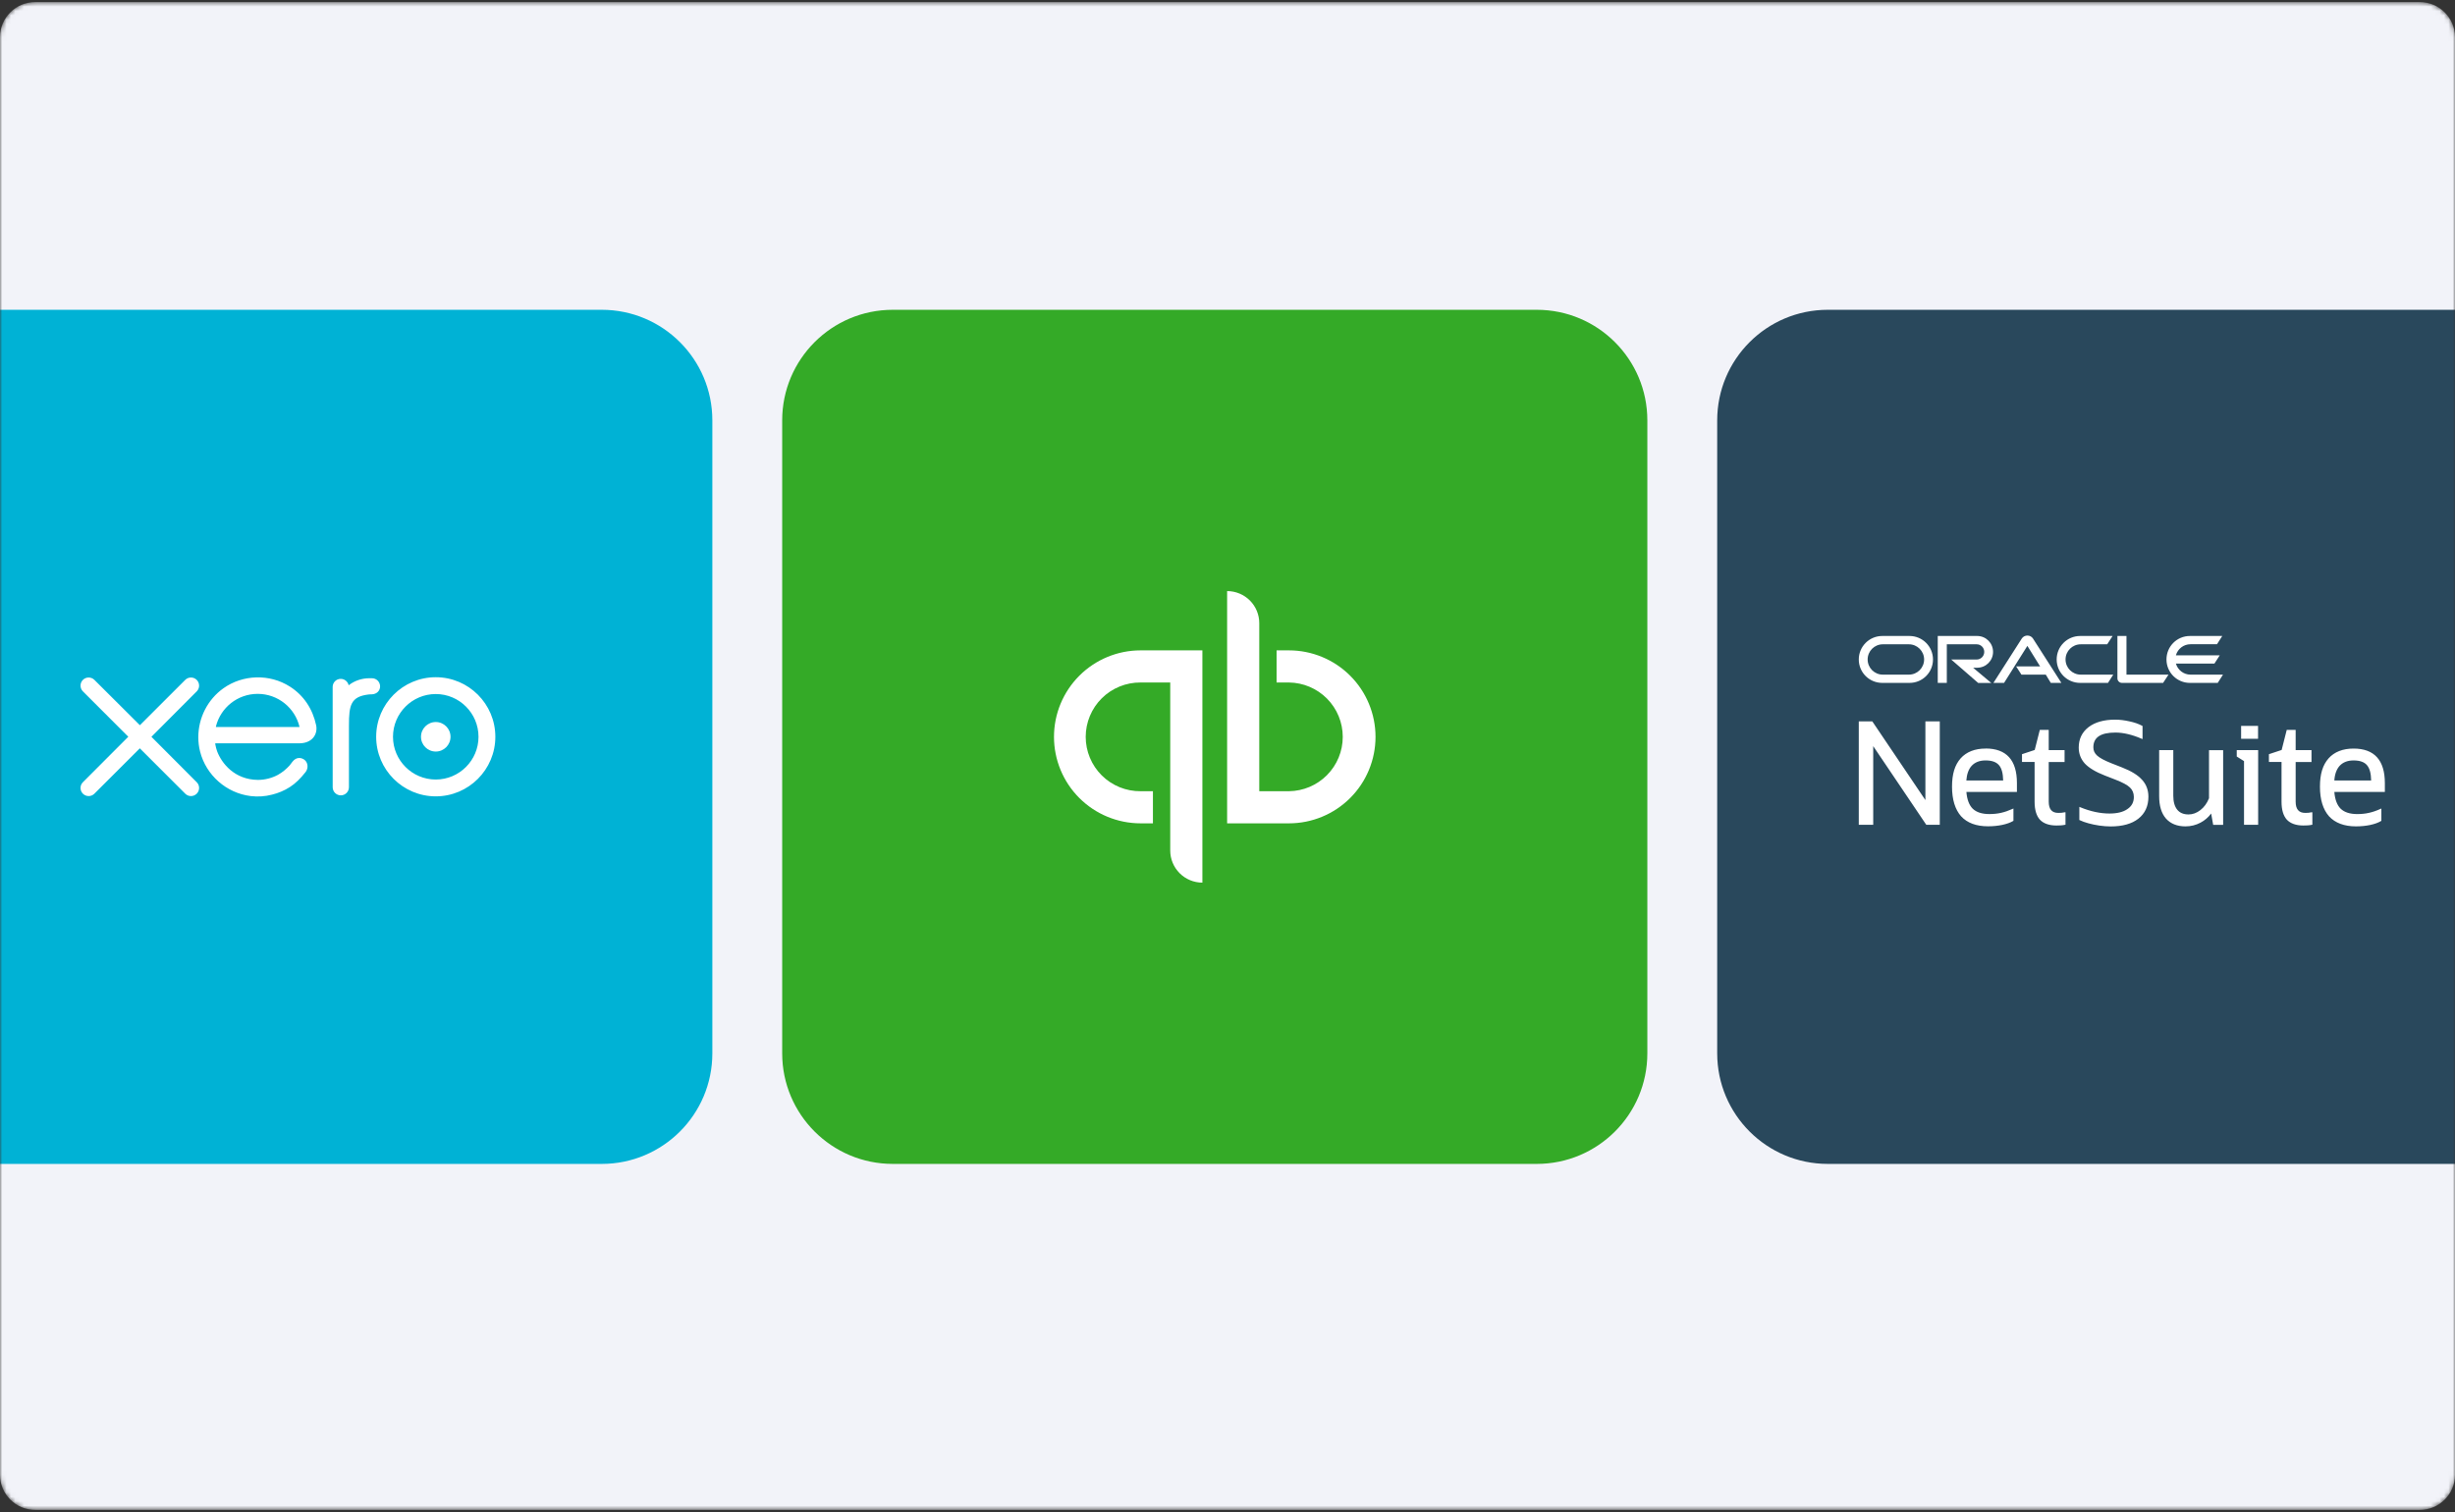
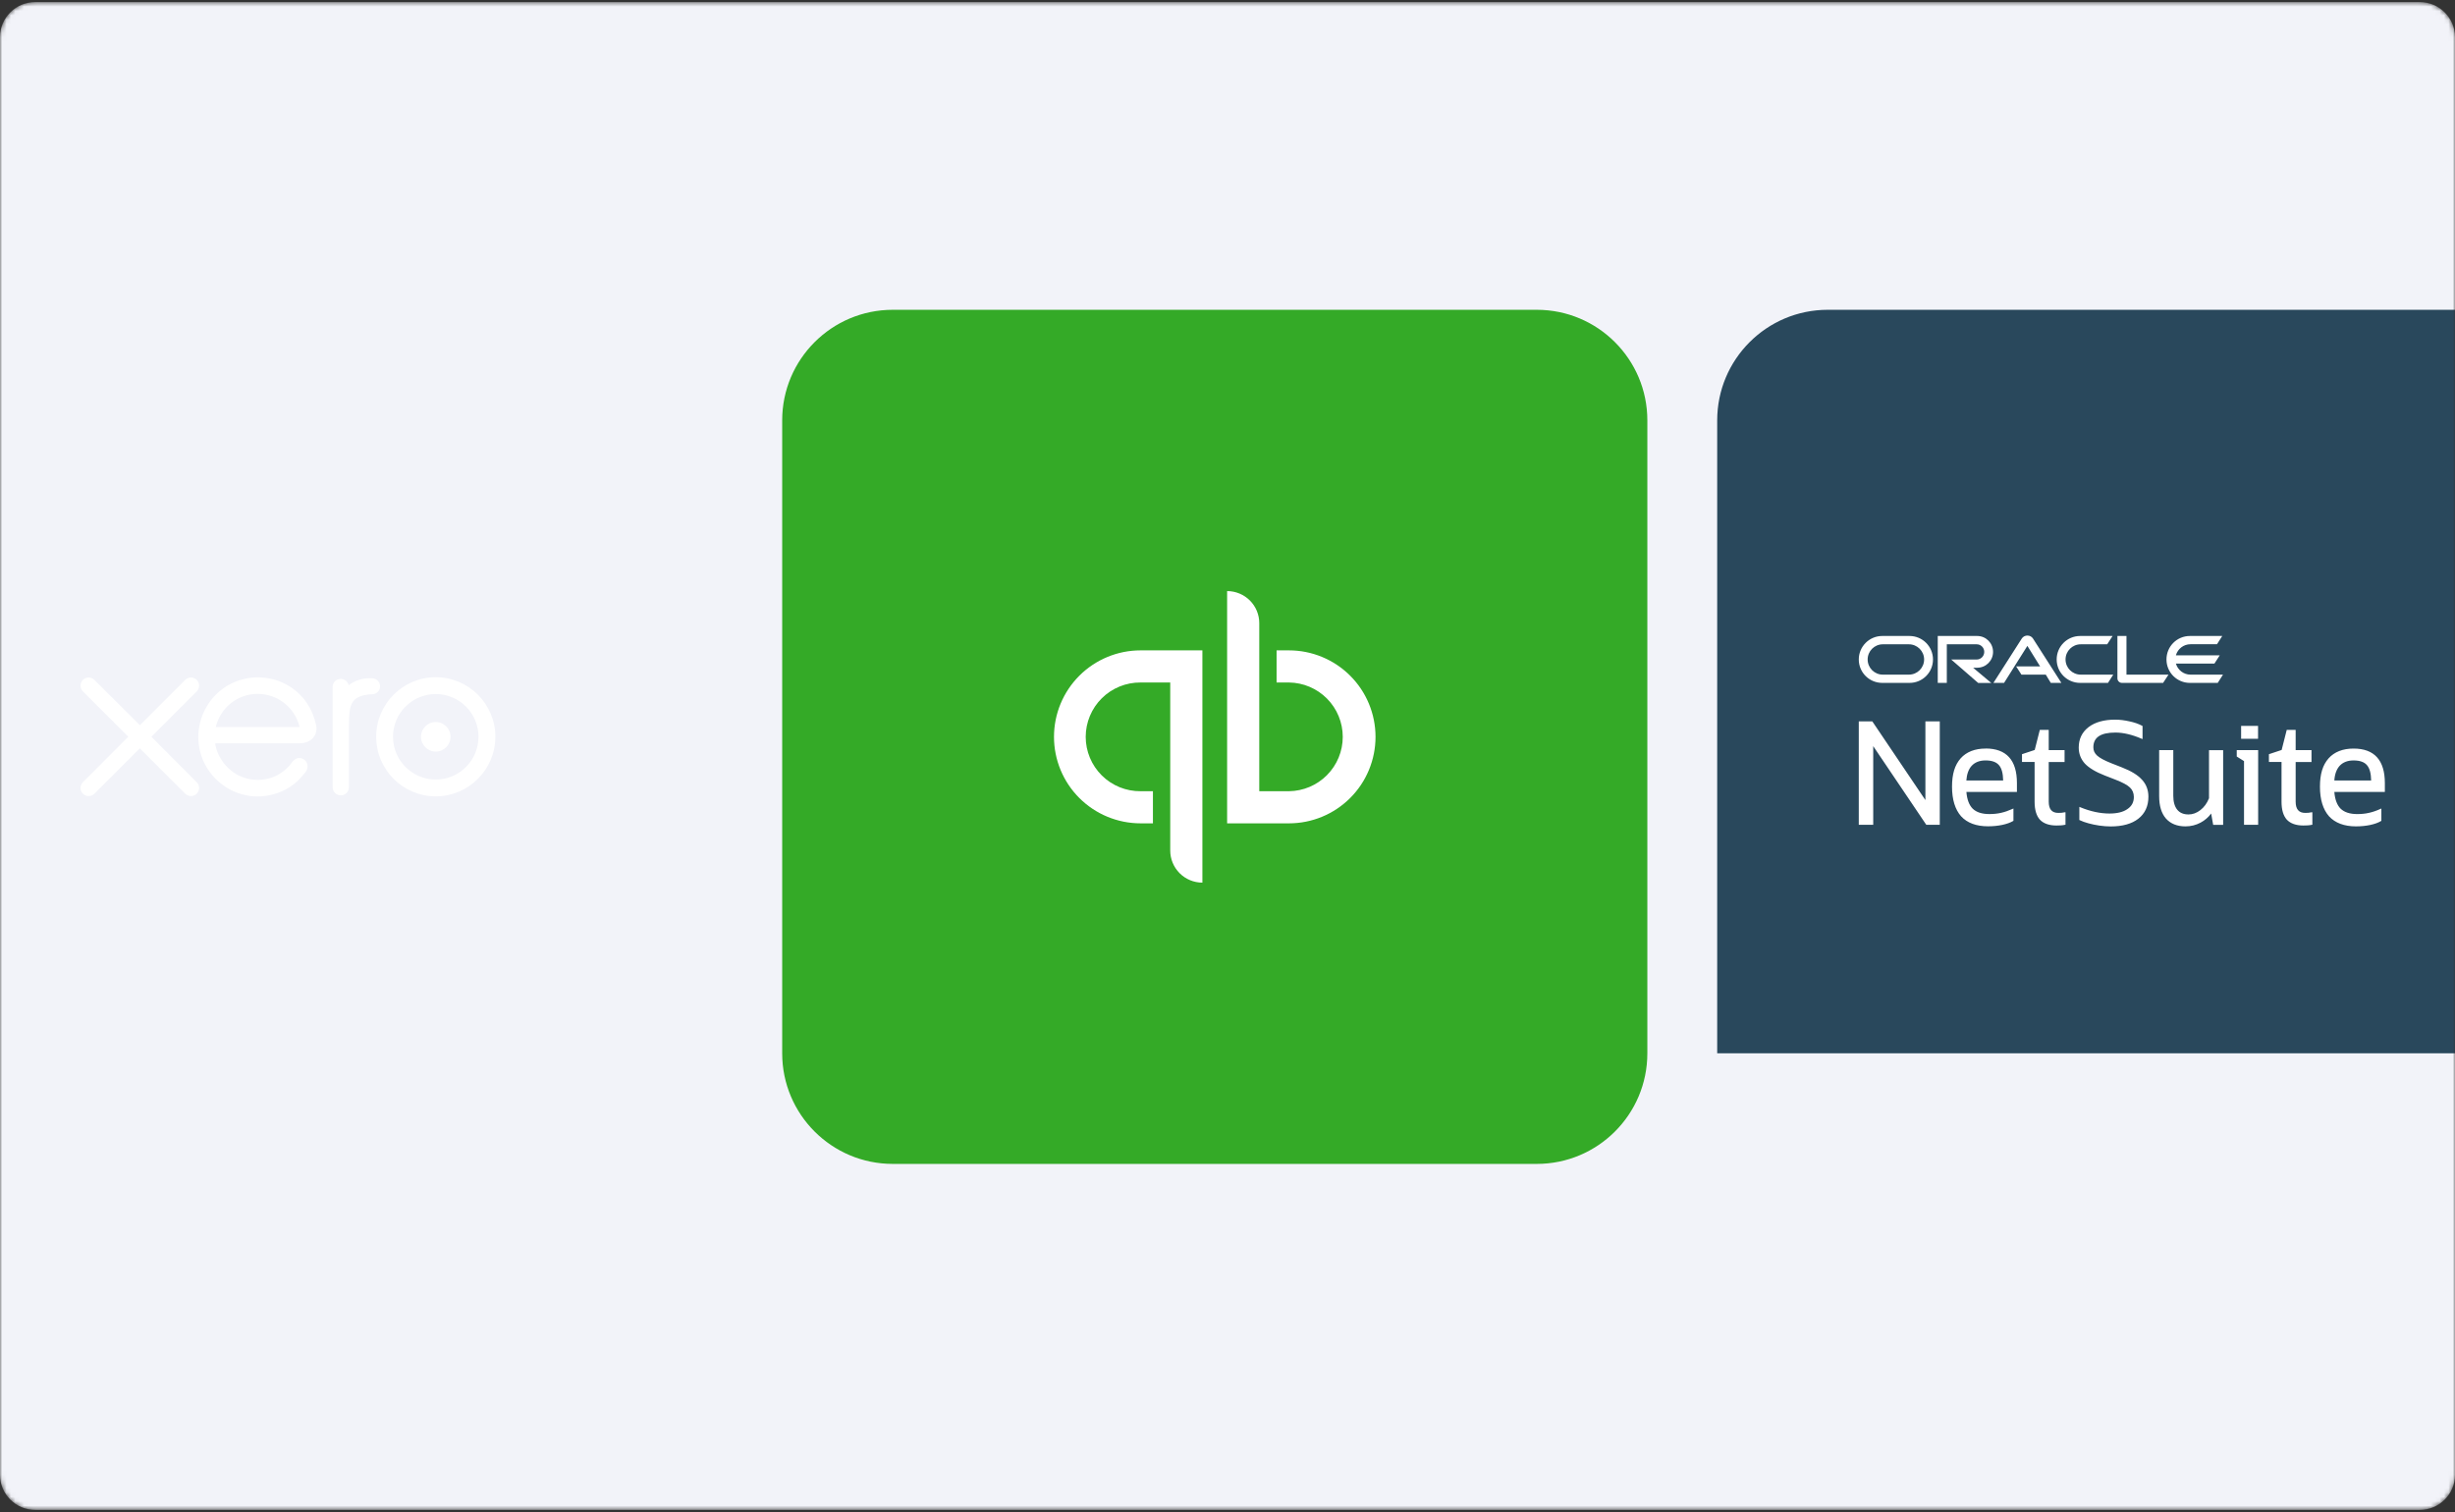
<svg xmlns="http://www.w3.org/2000/svg" width="560" height="345" viewBox="0 0 560 345" fill="none">
  <rect x="0" y="0" width="560" height="345" fill="#333333" stroke="none" />
  <g clip-path="url(#clip0_2414_20762)">
    <mask id="mask0_2414_20762" style="mask-type:luminance" maskUnits="userSpaceOnUse" x="0" y="0" width="560" height="345">
      <path d="M552 0.479H8C3.582 0.479 0 4.06 0 8.479V336.479C0 340.897 3.582 344.479 8 344.479H552C556.418 344.479 560 340.897 560 336.479V8.479C560 4.06 556.418 0.479 552 0.479Z" fill="white" />
    </mask>
    <g mask="url(#mask0_2414_20762)">
      <path d="M552 0.479H8C3.582 0.479 0 4.06 0 8.479V336.479C0 340.897 3.582 344.479 8 344.479H552C556.418 344.479 560 340.897 560 336.479V8.479C560 4.06 556.418 0.479 552 0.479Z" fill="#F2F3F9" />
-       <path d="M137.263 70.678H-5.906C-19.838 70.678 -31.133 81.972 -31.133 95.905V240.314C-31.133 254.247 -19.838 265.542 -5.906 265.542H137.263C151.196 265.542 162.49 254.247 162.49 240.314V95.905C162.49 81.972 151.196 70.678 137.263 70.678Z" fill="#00B2D5" />
      <path fill-rule="evenodd" clip-rule="evenodd" d="M99.397 158.343C94.019 158.343 89.644 162.719 89.644 168.097C89.644 173.474 94.019 177.848 99.397 177.848C104.773 177.848 109.149 173.474 109.149 168.097C109.149 162.719 104.773 158.343 99.397 158.343ZM99.397 181.685C91.904 181.685 85.807 175.589 85.807 168.097C85.807 160.603 91.904 154.506 99.397 154.506C106.891 154.506 112.991 160.603 112.991 168.097C112.991 175.589 106.891 181.685 99.397 181.685ZM34.538 168.099L44.882 157.73C45.225 157.38 45.416 156.918 45.416 156.427C45.416 155.404 44.585 154.573 43.562 154.573C43.064 154.573 42.597 154.769 42.245 155.125C42.243 155.127 31.91 165.455 31.91 165.455L21.529 155.11C21.178 154.764 20.713 154.573 20.22 154.573C19.199 154.573 18.367 155.404 18.367 156.425C18.367 156.924 18.566 157.392 18.923 157.744L29.266 168.085L18.929 178.442C18.565 178.799 18.367 179.268 18.367 179.769C18.367 180.791 19.199 181.621 20.22 181.621C20.714 181.621 21.179 181.429 21.529 181.08L31.894 170.729L42.219 181.042C42.585 181.421 43.058 181.622 43.562 181.622C44.584 181.622 45.415 180.791 45.415 179.769C45.415 179.275 45.224 178.812 44.876 178.462L34.538 168.099ZM96.031 168.096C96.031 169.953 97.542 171.464 99.401 171.464C101.256 171.464 102.767 169.953 102.767 168.096C102.767 166.238 101.256 164.728 99.401 164.728C97.542 164.728 96.031 166.238 96.031 168.096ZM84.842 154.739L84.272 154.737C82.56 154.737 80.909 155.277 79.531 156.34C79.349 155.508 78.606 154.883 77.72 154.883C76.701 154.883 75.885 155.699 75.883 156.72L75.889 179.61C75.891 180.629 76.723 181.457 77.742 181.457C78.761 181.457 79.593 180.629 79.595 179.607L79.596 165.533C79.596 160.842 80.025 158.948 84.043 158.446C84.407 158.4 84.801 158.406 84.82 158.407C85.919 158.369 86.701 157.613 86.701 156.592C86.701 155.57 85.867 154.739 84.842 154.739ZM49.26 165.747C49.258 165.785 49.255 165.823 49.255 165.86H68.33C67.309 161.528 63.421 158.303 58.778 158.303C54.19 158.303 50.338 161.451 49.262 165.704C49.261 165.718 49.26 165.732 49.26 165.747ZM66.104 156.628C69.256 158.623 71.326 161.729 72.125 165.51C72.519 167.651 71.092 169.523 68.44 169.578C68.44 169.578 50.209 169.581 49.095 169.581C49.098 169.671 49.108 169.767 49.12 169.867C49.217 170.403 49.355 170.923 49.534 171.425C50.56 174.111 53.445 177.874 58.836 177.934C60.483 177.925 62.032 177.509 63.391 176.783C64.46 176.186 65.351 175.417 66.07 174.623C66.309 174.338 66.525 174.053 66.72 173.777C67.623 172.619 68.772 172.832 69.456 173.356C70.267 173.978 70.404 175.28 69.666 176.195C69.654 176.21 69.641 176.224 69.629 176.238C69.62 176.247 69.611 176.257 69.602 176.267C68.538 177.601 67.44 178.716 66.125 179.561C64.859 180.372 63.484 180.948 62.063 181.294C60.41 181.722 58.814 181.817 57.173 181.619C51.646 180.942 47.01 176.86 45.639 171.467C45.365 170.383 45.234 169.281 45.234 168.19C45.234 163.837 47.329 159.612 50.96 157.03C55.411 153.864 61.496 153.702 66.104 156.628Z" fill="white" />
      <path d="M350.542 70.678H203.649C189.717 70.678 178.422 81.972 178.422 95.905V240.314C178.422 254.247 189.717 265.542 203.649 265.542H350.542C364.474 265.542 375.769 254.247 375.769 240.314V95.905C375.769 81.972 364.474 70.678 350.542 70.678Z" fill="#34AA27" />
      <path d="M277.095 110.117H277.094C245.066 110.117 219.102 136.081 219.102 168.11C219.102 200.138 245.066 226.102 277.094 226.102H277.095C309.123 226.102 335.088 200.138 335.088 168.11C335.088 136.081 309.123 110.117 277.095 110.117Z" fill="#34AA27" />
      <path d="M240.422 168.112C240.422 173.345 242.502 178.364 246.205 182.064C249.908 185.764 254.931 187.843 260.168 187.843H262.989V180.514H260.168C258.53 180.527 256.905 180.216 255.388 179.599C253.87 178.981 252.49 178.07 251.327 176.917C250.164 175.764 249.241 174.392 248.611 172.881C247.981 171.37 247.656 169.749 247.656 168.112C247.656 166.475 247.981 164.854 248.611 163.343C249.241 161.831 250.164 160.46 251.327 159.307C252.49 158.154 253.87 157.242 255.388 156.625C256.905 156.008 258.53 155.696 260.168 155.71H266.938V194.044C266.939 195.988 267.711 197.851 269.087 199.226C270.462 200.6 272.327 201.372 274.272 201.373V148.381H260.168C257.575 148.381 255.007 148.891 252.611 149.883C250.215 150.874 248.038 152.328 246.205 154.16C244.371 155.992 242.916 158.167 241.924 160.561C240.932 162.955 240.422 165.521 240.422 168.112ZM294.018 148.381H291.198V155.71H294.018C297.286 155.747 300.407 157.07 302.704 159.392C305.002 161.714 306.29 164.847 306.29 168.112C306.29 171.377 305.002 174.511 302.704 176.832C300.407 179.154 297.286 180.477 294.018 180.514H287.248V142.181C287.249 141.219 287.059 140.266 286.69 139.376C286.322 138.487 285.782 137.679 285.101 136.999C284.42 136.318 283.611 135.778 282.721 135.41C281.831 135.042 280.878 134.852 279.914 134.852V187.844H294.018C299.255 187.844 304.278 185.765 307.981 182.065C311.684 178.365 313.765 173.346 313.765 168.113C313.765 162.88 311.684 157.861 307.981 154.161C304.278 150.461 299.255 148.381 294.018 148.381Z" fill="white" />
-       <path d="M561.34 70.678H416.93C402.998 70.678 391.703 81.972 391.703 95.905V240.314C391.703 254.247 402.998 265.542 416.93 265.542H561.34C575.272 265.542 586.567 254.247 586.567 240.314V95.905C586.567 81.972 575.272 70.678 561.34 70.678Z" fill="#29485C" />
-       <path d="M454.481 159.449V176.612H451.347L443.88 165.81H443.754V176.612H440.125V159.449H443.31L450.718 170.243H450.869V159.449H454.481ZM463.278 176.863C461.954 176.863 460.814 176.595 459.859 176.059C458.909 175.517 458.177 174.751 457.663 173.763C457.149 172.768 456.892 171.592 456.892 170.234C456.892 168.91 457.149 167.748 457.663 166.748C458.177 165.748 458.901 164.969 459.834 164.41C460.772 163.852 461.873 163.572 463.136 163.572C463.985 163.572 464.775 163.709 465.507 163.983C466.245 164.251 466.887 164.656 467.435 165.198C467.988 165.74 468.418 166.421 468.725 167.243C469.032 168.058 469.186 169.014 469.186 170.109V171.089H458.317V168.877H465.826C465.826 168.363 465.714 167.908 465.49 167.511C465.267 167.114 464.957 166.804 464.56 166.581C464.169 166.352 463.714 166.237 463.194 166.237C462.652 166.237 462.172 166.363 461.753 166.614C461.339 166.86 461.015 167.192 460.781 167.611C460.546 168.025 460.426 168.486 460.42 168.994V171.098C460.42 171.735 460.538 172.285 460.772 172.749C461.013 173.212 461.351 173.57 461.786 173.821C462.222 174.073 462.739 174.198 463.337 174.198C463.733 174.198 464.096 174.142 464.426 174.031C464.756 173.919 465.038 173.751 465.272 173.528C465.507 173.304 465.686 173.031 465.809 172.707L469.111 172.925C468.943 173.718 468.599 174.411 468.08 175.003C467.566 175.589 466.901 176.048 466.085 176.377C465.275 176.701 464.339 176.863 463.278 176.863ZM478.362 163.74V166.421H470.611V163.74H478.362ZM472.371 160.656H475.94V172.656C475.94 172.986 475.991 173.243 476.091 173.427C476.192 173.606 476.332 173.732 476.51 173.804C476.695 173.877 476.907 173.913 477.147 173.913C477.315 173.913 477.482 173.899 477.65 173.872C477.818 173.838 477.946 173.813 478.036 173.796L478.597 176.453C478.418 176.508 478.167 176.573 477.843 176.645C477.519 176.724 477.125 176.771 476.661 176.788C475.801 176.821 475.047 176.707 474.399 176.444C473.756 176.182 473.256 175.774 472.898 175.221C472.541 174.668 472.365 173.969 472.371 173.126V160.656ZM490.065 164.385C489.998 163.709 489.711 163.184 489.202 162.81C488.694 162.435 488.004 162.248 487.132 162.248C486.54 162.248 486.04 162.332 485.632 162.5C485.224 162.662 484.912 162.888 484.694 163.178C484.481 163.469 484.375 163.798 484.375 164.167C484.364 164.474 484.428 164.743 484.568 164.972C484.713 165.201 484.912 165.399 485.163 165.567C485.414 165.729 485.705 165.871 486.034 165.994C486.364 166.111 486.716 166.212 487.09 166.296L488.632 166.665C489.381 166.832 490.068 167.056 490.694 167.335C491.32 167.614 491.862 167.958 492.32 168.366C492.778 168.774 493.133 169.254 493.384 169.807C493.641 170.36 493.772 170.994 493.778 171.709C493.772 172.76 493.504 173.67 492.973 174.441C492.448 175.207 491.688 175.802 490.694 176.226C489.705 176.645 488.512 176.855 487.116 176.855C485.73 176.855 484.523 176.643 483.495 176.218C482.473 175.793 481.674 175.165 481.099 174.332C480.529 173.494 480.23 172.458 480.202 171.223H483.713C483.752 171.799 483.917 172.279 484.208 172.665C484.504 173.045 484.898 173.332 485.389 173.528C485.886 173.718 486.448 173.813 487.074 173.813C487.688 173.813 488.222 173.723 488.674 173.545C489.132 173.366 489.487 173.117 489.739 172.799C489.99 172.48 490.116 172.114 490.116 171.701C490.116 171.316 490.001 170.991 489.772 170.729C489.549 170.466 489.219 170.243 488.783 170.059C488.353 169.874 487.825 169.707 487.199 169.556L485.331 169.086C483.884 168.734 482.741 168.184 481.903 167.435C481.065 166.687 480.649 165.678 480.654 164.41C480.649 163.371 480.925 162.463 481.484 161.687C482.048 160.91 482.822 160.304 483.805 159.868C484.789 159.432 485.906 159.214 487.157 159.214C488.431 159.214 489.543 159.432 490.493 159.868C491.448 160.304 492.191 160.91 492.722 161.687C493.253 162.463 493.526 163.363 493.543 164.385H490.065ZM504.406 171.131V163.74H507.976V176.612H504.549V174.274H504.414C504.124 175.028 503.641 175.634 502.965 176.092C502.294 176.55 501.476 176.779 500.509 176.779C499.649 176.779 498.892 176.584 498.238 176.193C497.585 175.802 497.073 175.246 496.705 174.525C496.341 173.804 496.157 172.941 496.152 171.936V163.74H499.721V171.299C499.727 172.059 499.931 172.659 500.333 173.101C500.736 173.542 501.275 173.763 501.951 173.763C502.381 173.763 502.783 173.665 503.157 173.469C503.532 173.268 503.833 172.972 504.062 172.581C504.297 172.19 504.412 171.707 504.406 171.131ZM510.832 176.612V163.74H514.402V176.612H510.832ZM512.625 162.081C512.094 162.081 511.639 161.905 511.259 161.553C510.885 161.195 510.697 160.768 510.697 160.27C510.697 159.779 510.885 159.357 511.259 159.005C511.639 158.647 512.094 158.469 512.625 158.469C513.156 158.469 513.608 158.647 513.983 159.005C514.362 159.357 514.552 159.779 514.552 160.27C514.552 160.768 514.362 161.195 513.983 161.553C513.608 161.905 513.156 162.081 512.625 162.081ZM524.108 163.74V166.421H516.356V163.74H524.108ZM518.116 160.656H521.686V172.656C521.686 172.986 521.736 173.243 521.837 173.427C521.937 173.606 522.077 173.732 522.256 173.804C522.44 173.877 522.653 173.913 522.893 173.913C523.06 173.913 523.228 173.899 523.396 173.872C523.563 173.838 523.692 173.813 523.781 173.796L524.343 176.453C524.164 176.508 523.912 176.573 523.588 176.645C523.264 176.724 522.87 176.771 522.407 176.788C521.546 176.821 520.792 176.707 520.144 176.444C519.502 176.182 519.002 175.774 518.644 175.221C518.286 174.668 518.111 173.969 518.116 173.126V160.656ZM532.161 176.863C530.837 176.863 529.698 176.595 528.742 176.059C527.792 175.517 527.061 174.751 526.547 173.763C526.033 172.768 525.776 171.592 525.776 170.234C525.776 168.91 526.033 167.748 526.547 166.748C527.061 165.748 527.784 164.969 528.717 164.41C529.656 163.852 530.756 163.572 532.019 163.572C532.868 163.572 533.659 163.709 534.391 163.983C535.128 164.251 535.77 164.656 536.318 165.198C536.871 165.74 537.301 166.421 537.609 167.243C537.916 168.058 538.069 169.014 538.069 170.109V171.089H527.2V168.877H534.709C534.709 168.363 534.597 167.908 534.374 167.511C534.15 167.114 533.84 166.804 533.444 166.581C533.052 166.352 532.597 166.237 532.078 166.237C531.536 166.237 531.055 166.363 530.636 166.614C530.223 166.86 529.899 167.192 529.664 167.611C529.429 168.025 529.309 168.486 529.304 168.994V171.098C529.304 171.735 529.421 172.285 529.656 172.749C529.896 173.212 530.234 173.57 530.67 173.821C531.105 174.073 531.622 174.198 532.22 174.198C532.617 174.198 532.98 174.142 533.309 174.031C533.639 173.919 533.921 173.751 534.156 173.528C534.391 173.304 534.569 173.031 534.692 172.707L537.994 172.925C537.826 173.718 537.483 174.411 536.963 175.003C536.449 175.589 535.784 176.048 534.969 176.377C534.159 176.701 533.223 176.863 532.161 176.863Z" fill="white" />
+       <path d="M561.34 70.678H416.93C402.998 70.678 391.703 81.972 391.703 95.905V240.314H561.34C575.272 265.542 586.567 254.247 586.567 240.314V95.905C586.567 81.972 575.272 70.678 561.34 70.678Z" fill="#29485C" />
    </g>
    <rect x="425" y="133" width="119" height="69" fill="#29485C" />
    <path fill-rule="evenodd" clip-rule="evenodd" d="M465.358 152.033H459.888L461.102 153.916H466.656L467.8 155.8H470.214L463.711 145.642C463.432 145.237 462.972 145 462.456 145C461.939 145 461.465 145.251 461.186 145.67L454.711 155.8H457.139L462.456 147.358L465.358 152.033ZM485.06 145.098V153.916H494.646L493.418 155.8H484.041C483.776 155.8 483.497 155.702 483.302 155.493C483.107 155.312 482.995 155.046 482.995 154.781V145.098H485.06ZM454.628 148.726C454.628 150.721 453.023 152.339 451.014 152.339L451.028 152.353H450.093L454.223 155.814H451.237L445.084 150.47H450.888C451.851 150.47 452.618 149.688 452.618 148.726C452.618 147.763 451.851 146.995 450.888 146.995H444.079V155.8H442.014V145.098H451.014C453.023 145.098 454.628 146.73 454.628 148.726ZM435.581 155.8H429.358C426.386 155.8 424 153.414 424 150.456C424 147.498 426.4 145.098 429.358 145.098H435.567C438.539 145.098 440.925 147.498 440.925 150.456C440.925 153.414 438.539 155.8 435.581 155.8ZM429.484 153.916H435.428C437.353 153.916 438.902 152.367 438.902 150.456C438.902 148.544 437.339 146.995 435.428 146.995H429.484C427.572 146.995 426.023 148.544 426.023 150.456C426.023 152.367 427.572 153.916 429.484 153.916ZM480.846 155.8H474.497C471.539 155.8 469.139 153.428 469.139 150.456C469.139 147.484 471.539 145.098 474.497 145.098H481.893L480.665 146.995H474.637C472.711 146.995 471.162 148.544 471.162 150.456C471.162 152.367 472.711 153.916 474.637 153.916H482.046L480.846 155.8ZM496.334 151.391C496.753 152.856 498.092 153.916 499.669 153.916H507.078L505.878 155.8H499.53C496.586 155.8 494.186 153.428 494.186 150.456C494.186 147.484 496.572 145.098 499.53 145.098H506.911L505.711 146.981H499.669C498.079 146.981 496.753 148.042 496.334 149.507H506.339L505.125 151.391H496.334ZM427.14 164.662L439.195 182.537V164.579H442.474V188.174H439.405L439.349 188.104L427.293 170.23V188.174H424V164.579H427.084L427.14 164.662ZM470.243 185.434C470.006 185.462 469.769 185.462 469.518 185.462C468.039 185.462 467.327 184.625 467.327 182.881V173.853H470.941V171.132H467.327V166.527H465.29L464.132 171.104L461.229 172.067V173.839H464.104V182.909C464.104 184.737 464.508 186.104 465.304 186.997C466.127 187.876 467.397 188.337 469.085 188.337H469.085C469.42 188.337 469.755 188.337 470.062 188.309C470.383 188.295 470.704 188.239 471.011 188.183L471.15 188.155V185.323H470.955C470.838 185.346 470.709 185.365 470.576 185.384L470.576 185.384L470.576 185.384L470.576 185.384C470.47 185.4 470.362 185.416 470.257 185.434H470.243ZM501.921 184.823C502.787 184.153 503.442 183.246 503.875 182.144L503.889 182.158V171.149H507.112V188.186H504.838L504.377 185.604C503.721 186.483 502.912 187.181 501.963 187.683C500.917 188.242 499.759 188.535 498.517 188.535C496.619 188.535 495.126 187.935 494.066 186.749C493.033 185.563 492.517 183.846 492.517 181.642V171.135H495.74V181.544C495.74 182.925 496.047 184 496.633 184.725C497.219 185.451 498.084 185.814 499.214 185.814C500.177 185.814 501.084 185.479 501.921 184.823ZM510.215 172.6L511.876 173.646V188.172H515.099V171.135H510.215V172.6ZM511.211 165.611H515.076V168.555H511.211V165.611ZM526.569 185.434C526.332 185.462 526.095 185.462 525.844 185.462C524.365 185.462 523.653 184.625 523.653 182.881V173.853H527.267V171.132H523.653V166.527H521.616L520.458 171.104L517.555 172.067V173.839H520.43V182.909C520.43 184.737 520.834 186.104 521.63 186.997C522.453 187.876 523.723 188.337 525.397 188.337H525.397C525.746 188.337 526.067 188.337 526.374 188.309C526.695 188.295 527.016 188.239 527.323 188.183L527.462 188.155V185.323H527.267C527.148 185.345 527.024 185.363 526.899 185.382L526.899 185.382L526.899 185.382L526.899 185.382L526.898 185.382C526.79 185.398 526.679 185.415 526.569 185.434ZM533.688 174.72C532.991 175.487 532.572 176.604 532.475 178.069H540.874C540.847 176.464 540.54 175.292 539.926 174.581C539.326 173.855 538.293 173.492 536.856 173.492C535.502 173.492 534.442 173.911 533.688 174.72ZM536.856 170.785C541.6 170.785 544 173.436 544 178.669V180.678H532.475C532.614 182.408 533.102 183.692 533.912 184.501C534.749 185.311 536.019 185.729 537.693 185.729C538.628 185.729 539.535 185.646 540.372 185.45C541.209 185.269 542.074 184.976 542.953 184.571L543.205 184.459V187.264L543.121 187.32C542.507 187.697 541.684 187.99 540.665 188.213C539.674 188.422 538.572 188.534 537.4 188.534C534.721 188.534 532.656 187.752 531.261 186.232C529.893 184.683 529.195 182.394 529.195 179.492C529.195 176.59 529.823 174.539 531.163 173.018C532.488 171.539 534.414 170.785 536.856 170.785ZM448.533 178.067C448.645 176.602 449.049 175.486 449.747 174.718C450.5 173.909 451.561 173.49 452.914 173.49C454.352 173.49 455.37 173.853 455.984 174.579C456.598 175.276 456.905 176.462 456.933 178.067H448.533ZM452.928 170.783C450.486 170.783 448.561 171.537 447.235 173.016C445.896 174.537 445.268 176.588 445.268 179.49C445.268 182.392 445.966 184.681 447.333 186.23C448.728 187.751 450.793 188.518 453.472 188.518C454.645 188.518 455.747 188.406 456.738 188.197C457.756 187.974 458.579 187.681 459.193 187.318L459.277 187.262V184.458L459.026 184.569C458.147 184.96 457.282 185.267 456.445 185.448C455.607 185.644 454.7 185.727 453.765 185.727C452.091 185.727 450.821 185.309 449.984 184.499C449.175 183.69 448.686 182.406 448.547 180.676H460.072V178.653C460.072 173.42 457.672 170.769 452.928 170.769V170.783ZM484.037 175.084C486.186 175.921 487.735 176.884 488.642 177.945H488.656C489.591 178.991 490.065 180.275 490.065 181.768C490.065 183.903 489.298 185.591 487.763 186.791C486.27 187.963 484.149 188.549 481.456 188.549C480.647 188.549 479.768 188.479 478.875 188.354C477.995 188.228 477.158 188.047 476.391 187.838C475.623 187.628 474.954 187.391 474.409 187.126L474.312 187.084V184.084L474.549 184.182C476.851 185.131 479.084 185.605 481.191 185.605C482.935 185.605 484.316 185.27 485.279 184.586C486.27 183.917 486.744 183.01 486.744 181.824C486.744 180.959 486.437 180.233 485.865 179.675C485.279 179.103 484.163 178.503 482.572 177.889L480.102 176.926C478.023 176.117 476.502 175.196 475.568 174.205C474.633 173.173 474.172 171.945 474.172 170.563C474.172 168.596 474.926 167.033 476.419 165.889C477.898 164.759 479.935 164.187 482.475 164.187C483.521 164.187 484.623 164.326 485.74 164.577C486.856 164.815 487.833 165.149 488.628 165.582L488.726 165.638V168.624L488.488 168.526C486.34 167.605 484.344 167.131 482.544 167.131C479.154 167.131 477.507 168.233 477.507 170.508C477.507 171.247 477.786 171.861 478.372 172.391C478.972 172.935 480.047 173.507 481.582 174.121L484.037 175.084Z" fill="white" />
  </g>
  <defs>
    <clipPath id="clip0_2414_20762">
      <rect width="560" height="345" fill="white" />
    </clipPath>
  </defs>
</svg>